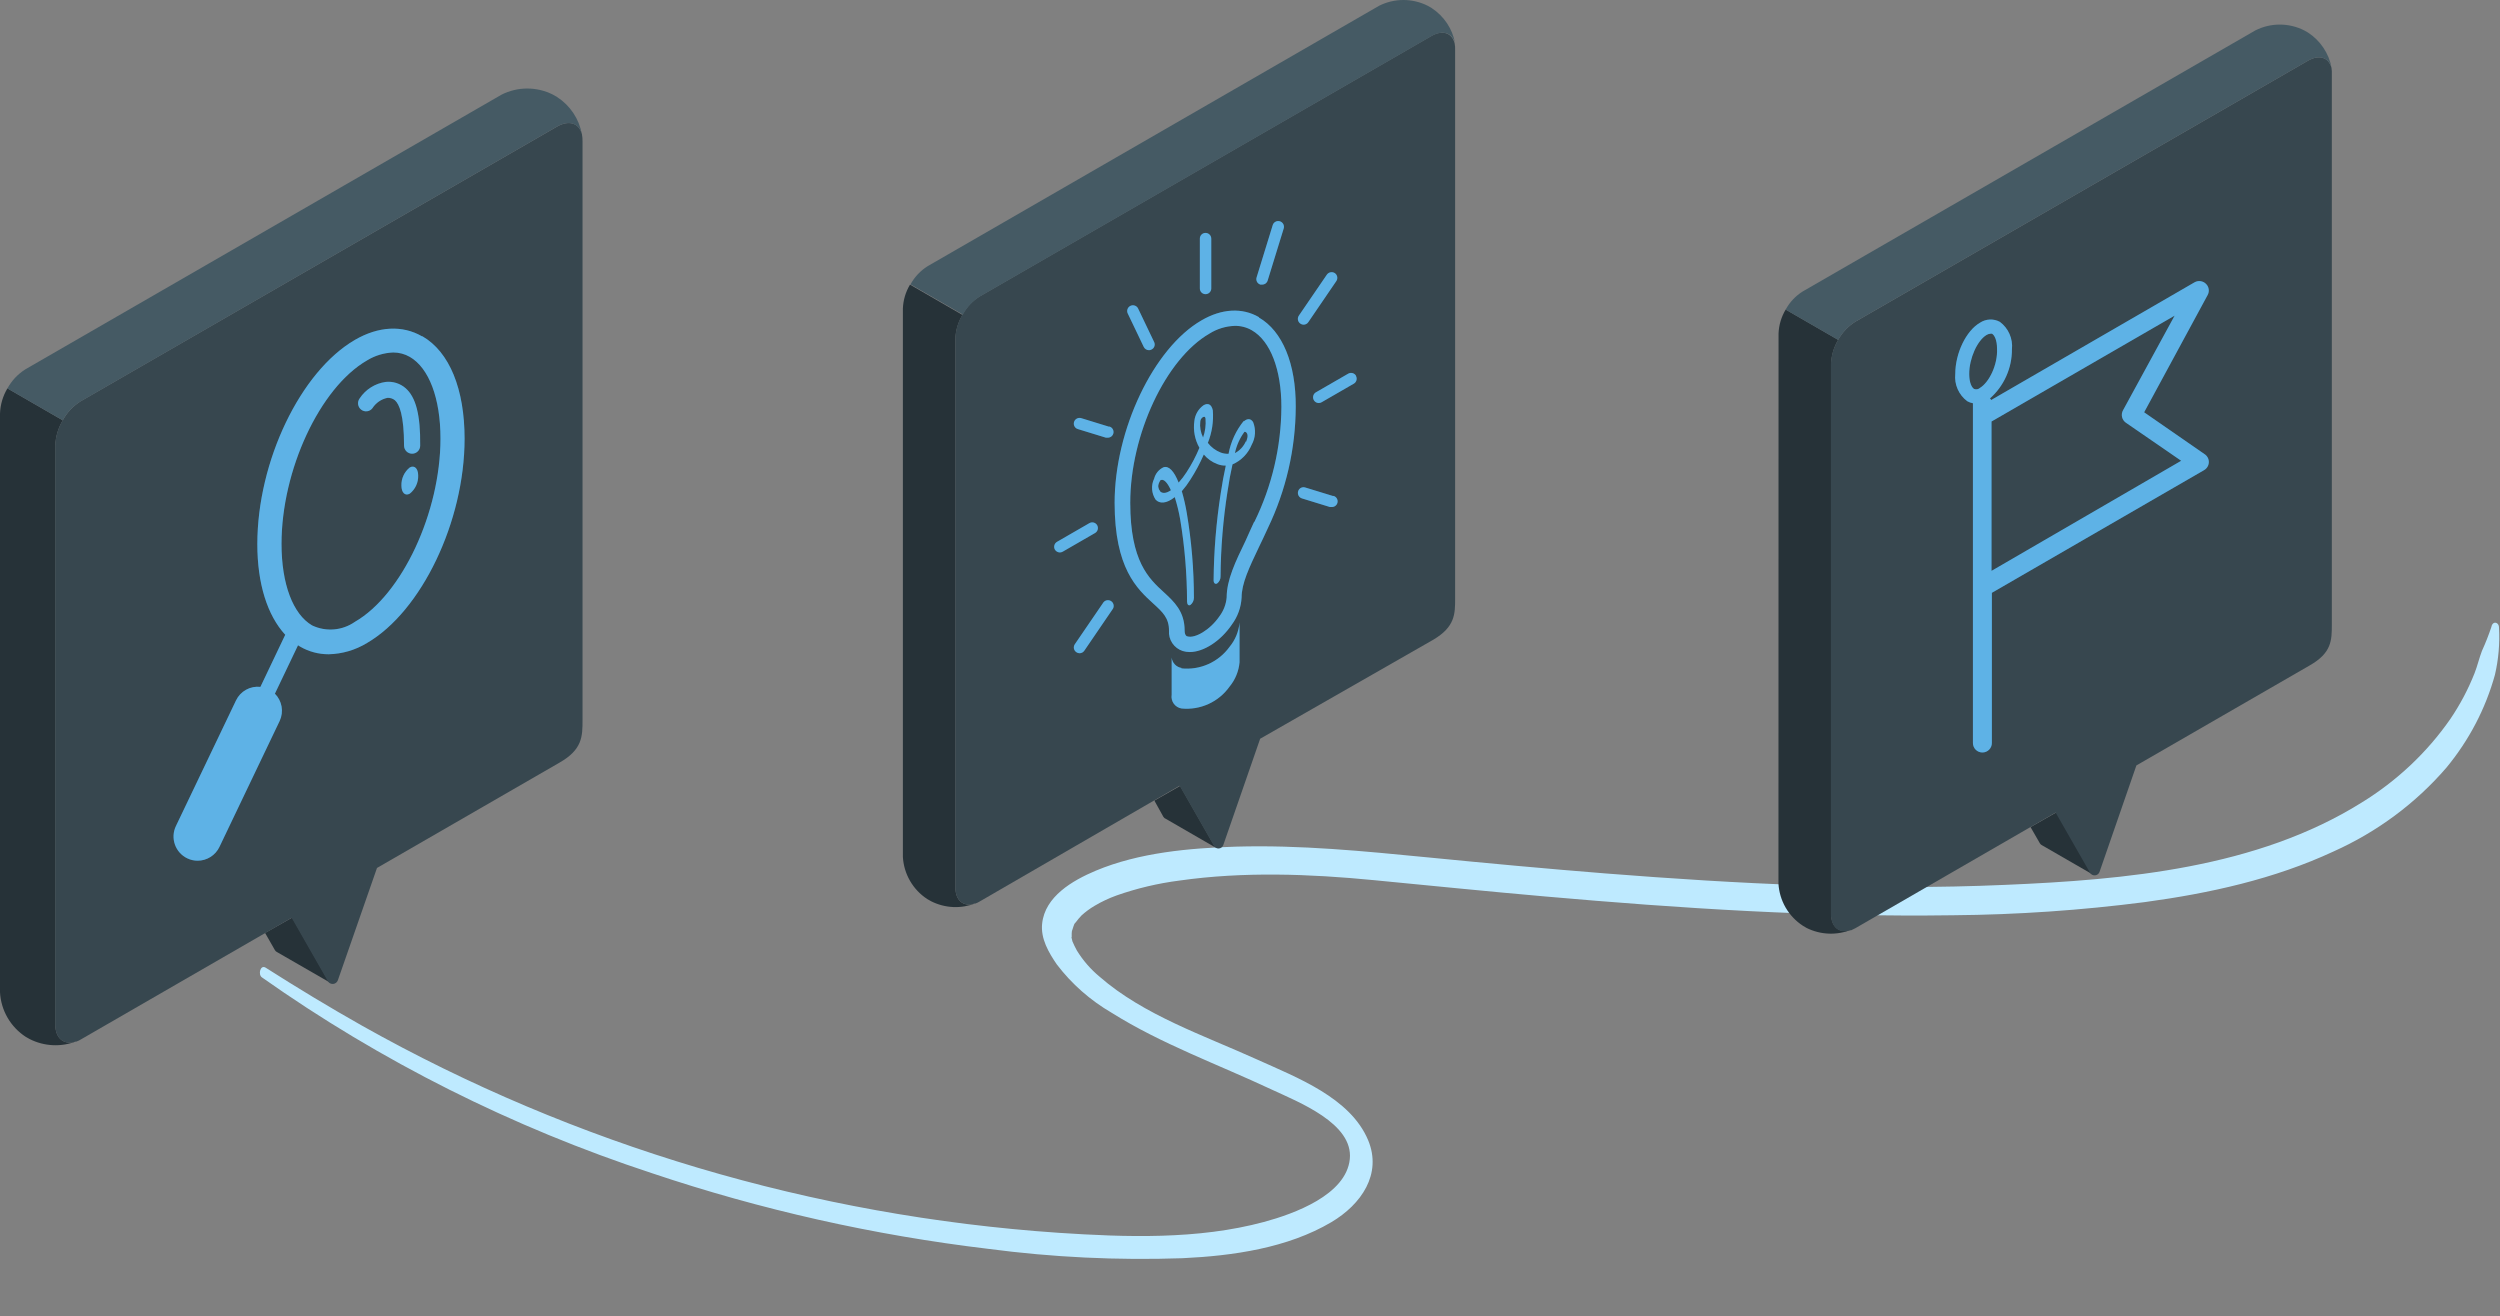
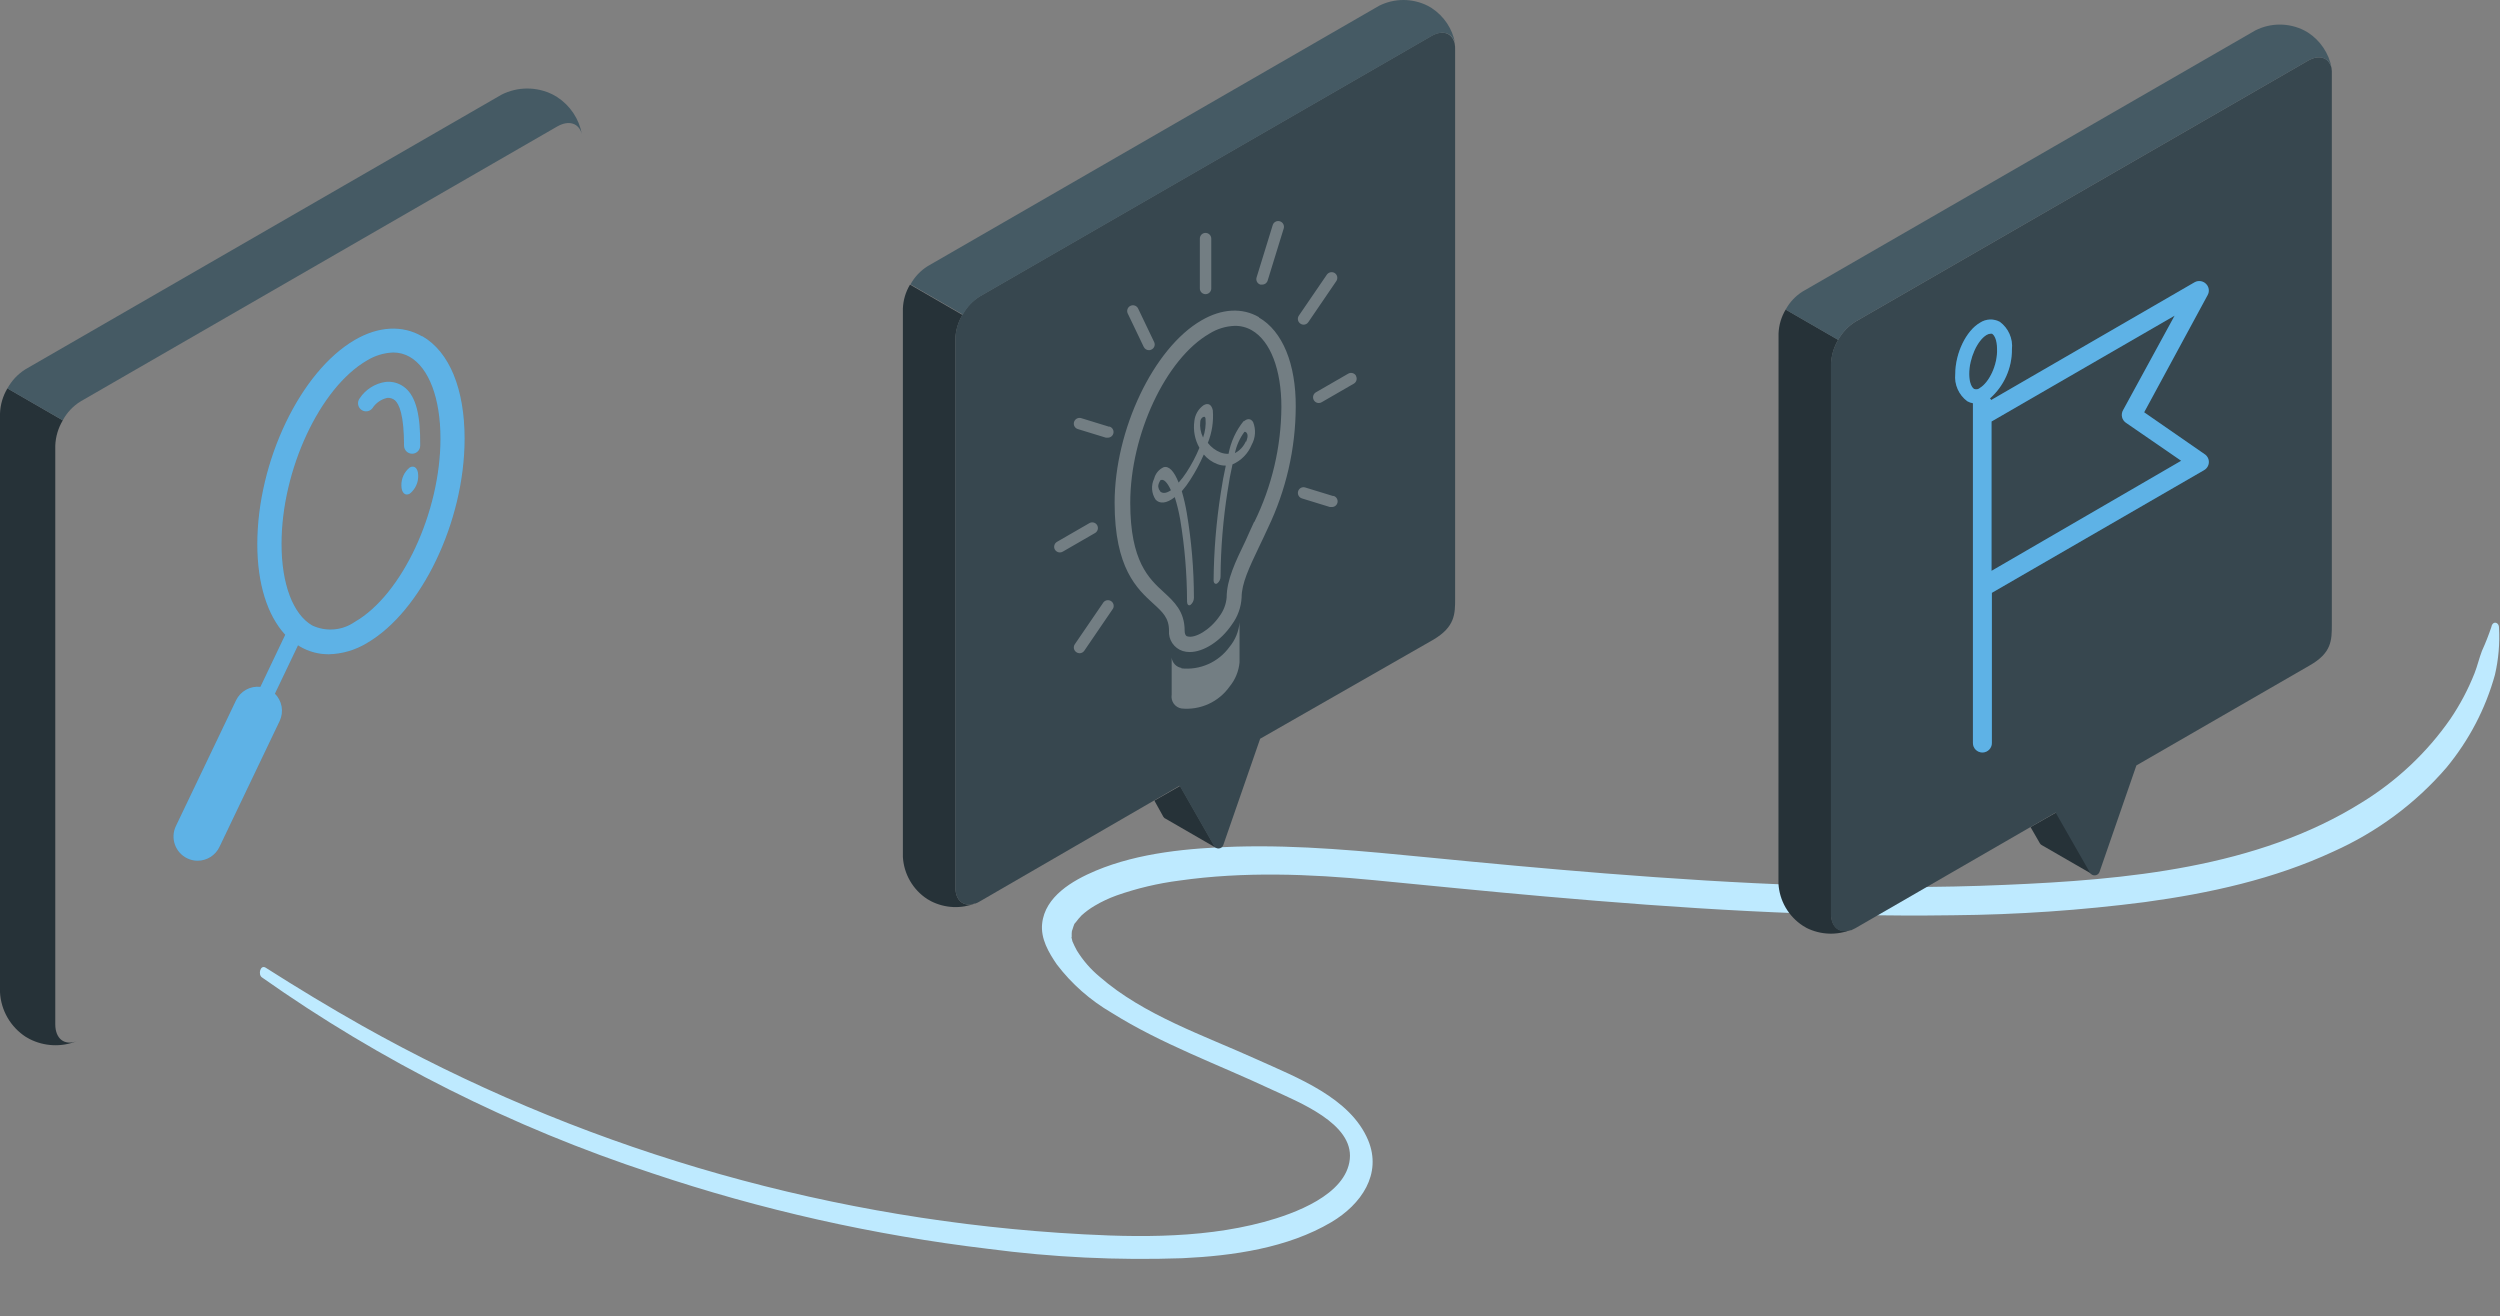
<svg xmlns="http://www.w3.org/2000/svg" width="659" height="347" viewBox="0 0 659 347" fill="none">
  <rect x="0" y="0" width="659" height="347" fill="#808080" stroke="none" />
  <path d="M656.768 165.154C656.038 167.344 655.191 169.496 654.23 171.602C653.508 173.493 653.04 175.568 652.277 177.497C650.613 181.701 648.486 185.723 645.931 189.494C639.801 198.331 631.819 205.851 622.489 211.581C594.948 228.79 560.436 231.912 528.449 233.256C493.34 234.797 458.128 232.99 423.116 230.231C407.494 228.987 391.9 227.532 376.33 226.002C359.498 224.362 342.708 222.686 325.788 223.175C313.433 223.565 300.283 224.73 288.831 229.52C282.695 232.11 275.447 236.325 274.709 243.462C274.284 247.403 276.403 251.065 278.582 254.23C282.475 259.351 287.391 263.683 293.044 266.975C306.166 275.207 321.016 280.55 335.05 287.128C342.364 290.545 356.782 296.12 355.808 305.553C354.833 314.987 341.144 319.953 333.136 322.119C315.741 326.797 296.798 326.146 279.023 324.966C214.33 320.556 151.526 301.889 95.529 270.425C86.889 265.55 78.401 260.413 70.042 255.089C68.612 254.184 67.956 256.924 69.052 257.642C100.384 279.76 135.058 297.167 171.866 309.258C200.586 318.909 230.294 325.592 260.481 329.193C277.453 331.434 294.59 332.261 311.701 331.664C325.009 331.044 339.443 328.972 350.938 322.166C358.829 317.497 364.366 309.483 360.637 300.546C355.957 289.36 341.89 284.049 331.377 279.289C317.373 272.943 301.459 267.594 289.862 257.466C287.481 255.488 285.453 253.151 283.859 250.548C283.428 249.77 283.039 248.971 282.693 248.155C282.605 247.869 282.537 247.577 282.488 247.282C282.301 246.448 282.483 247.397 282.502 246.937C282.476 246.367 282.499 245.796 282.573 245.23C282.419 246.03 282.845 244.491 282.979 244.151C283.36 243.206 282.992 243.844 283.628 243.044C284.072 242.449 284.552 241.878 285.066 241.336C286.133 240.357 287.307 239.491 288.569 238.753C290.385 237.677 292.307 236.772 294.307 236.05C299.685 234.157 305.265 232.836 310.949 232.11C327.827 229.716 345.183 230.36 362.075 232.002C377.086 233.451 392.094 234.977 407.13 236.293C442.909 239.45 478.883 241.788 514.814 241.261C531.745 241.117 548.645 239.957 565.417 237.788C582.513 235.461 599.468 231.726 615.061 224.475C626.608 219.304 636.799 211.739 644.897 202.326C650.86 195.102 655.206 186.78 657.667 177.874C658.606 173.818 658.968 169.658 658.743 165.505C658.803 164.047 657.197 163.519 656.749 165.115L656.768 165.154Z" fill="#BEEAFF" />
-   <path d="M87.027 259.036L73.1 251.01C72.825 250.9 72.596 250.697 72.455 250.436L69.875 245.921L77.042 241.86L86.597 258.583C86.691 258.774 86.841 258.932 87.027 259.036Z" fill="#263238" />
  <path d="M0 261.567C0.125 263.916 0.802 266.202 1.977 268.24C3.152 270.278 4.791 272.01 6.761 273.296L7.812 273.893C9.716 274.86 11.804 275.411 13.937 275.51C16.071 275.609 18.201 275.253 20.186 274.467C17.009 275.661 14.572 273.846 14.572 269.999V117.469C14.659 115.115 15.341 112.822 16.555 110.804L1.959 102.371C0.752 104.391 0.077 106.684 0 109.036V261.567Z" fill="#263238" />
-   <path d="M153.389 35.337C152.625 32.471 150.021 31.563 146.867 33.355L21.307 105.738C19.301 106.981 17.654 108.727 16.53 110.802C15.313 112.819 14.63 115.113 14.547 117.467V269.998C14.547 273.796 16.936 275.612 19.922 274.561H20.137C20.557 274.418 20.958 274.226 21.331 273.987L76.873 241.928L86.428 258.651C86.568 258.89 86.773 259.084 87.019 259.211C87.266 259.337 87.543 259.391 87.818 259.366C88.094 259.341 88.357 259.238 88.576 259.069C88.795 258.9 88.962 258.672 89.056 258.412L99.376 228.79L147.441 201.055C153.532 197.591 153.556 194.127 153.556 189.779V37.272C153.569 36.623 153.513 35.975 153.389 35.337Z" fill="#37474F" />
  <path d="M153.381 35.339C152.593 32.472 149.989 31.564 146.859 33.356L21.323 105.763C19.306 106.983 17.656 108.724 16.545 110.803L1.949 102.395C3.082 100.325 4.727 98.582 6.727 97.33L132.215 24.947C134.315 23.886 136.635 23.334 138.988 23.334C141.34 23.334 143.66 23.886 145.76 24.947L146.835 25.568C148.535 26.664 149.992 28.097 151.118 29.777C152.243 31.457 153.013 33.35 153.381 35.339Z" fill="#455A64" />
  <path d="M108.012 123.227C107.299 123.796 106.728 124.525 106.347 125.355C105.965 126.184 105.783 127.092 105.814 128.004C105.814 129.868 106.794 130.823 108.012 130.131C108.73 129.563 109.305 128.836 109.691 128.006C110.077 127.176 110.263 126.267 110.234 125.353C110.234 123.489 109.231 122.534 108.012 123.227ZM106.913 102.324C106.198 101.702 105.362 101.235 104.458 100.951C103.553 100.667 102.6 100.573 101.658 100.676C100.272 100.874 98.945 101.364 97.763 102.114C96.581 102.863 95.572 103.855 94.802 105.023C94.466 105.471 94.32 106.033 94.396 106.588C94.472 107.142 94.764 107.645 95.208 107.986C95.427 108.156 95.678 108.282 95.945 108.355C96.213 108.428 96.493 108.448 96.769 108.412C97.044 108.376 97.31 108.287 97.55 108.148C97.791 108.009 98.001 107.824 98.17 107.603C99.063 106.212 100.472 105.232 102.088 104.88C102.823 104.819 103.553 105.05 104.118 105.525C105.241 106.528 106.507 109.419 106.507 117.469C106.507 118.033 106.731 118.574 107.13 118.973C107.529 119.372 108.07 119.596 108.633 119.596C109.197 119.596 109.738 119.372 110.137 118.973C110.535 118.574 110.759 118.033 110.759 117.469C110.855 109.395 109.637 104.713 106.913 102.324ZM111.213 88.636C106.053 85.673 99.771 85.984 93.559 89.591C79.226 97.904 67.831 121.578 67.831 143.437C67.831 153.828 70.459 162.189 75.189 167.326L68.643 181.062C67.335 180.913 66.013 181.176 64.861 181.814C63.709 182.452 62.785 183.433 62.217 184.621L46.355 217.779C45.634 219.303 45.545 221.051 46.11 222.64C46.674 224.23 47.844 225.531 49.365 226.259C50.214 226.671 51.145 226.883 52.088 226.881C53.293 226.881 54.473 226.54 55.492 225.897C56.511 225.255 57.327 224.337 57.846 223.249L73.732 190.02C74.28 188.84 74.453 187.519 74.226 186.237C74 184.956 73.385 183.774 72.466 182.853L78.557 170.097L79.083 170.431C81.38 171.773 83.995 172.474 86.656 172.462C90.218 172.376 93.694 171.354 96.737 169.499C111.07 161.162 122.465 137.512 122.465 115.63C122.465 102.587 118.499 92.768 111.333 88.636H111.213ZM93.559 163.909C91.932 165.05 90.031 165.74 88.051 165.908C86.07 166.076 84.08 165.716 82.284 164.865C77.219 161.927 74.21 153.924 74.21 143.365C74.21 123.896 84.314 102.204 96.737 95.014C98.821 93.736 101.198 93.012 103.641 92.912C105.184 92.904 106.701 93.308 108.036 94.082C113.077 96.997 116.111 104.999 116.111 115.582C116.111 135.052 105.982 156.743 93.559 163.909Z" fill="#1992DC" />
  <path opacity="0.3" d="M108.012 123.227C107.299 123.796 106.728 124.525 106.347 125.355C105.965 126.184 105.783 127.092 105.814 128.004C105.814 129.868 106.794 130.823 108.012 130.131C108.73 129.563 109.305 128.836 109.691 128.006C110.077 127.176 110.263 126.267 110.234 125.353C110.234 123.489 109.231 122.534 108.012 123.227ZM106.913 102.324C106.198 101.702 105.362 101.235 104.458 100.951C103.553 100.667 102.6 100.573 101.658 100.676C100.272 100.874 98.945 101.364 97.763 102.114C96.581 102.863 95.572 103.855 94.802 105.023C94.466 105.471 94.32 106.033 94.396 106.588C94.472 107.142 94.764 107.645 95.208 107.986C95.427 108.156 95.678 108.282 95.945 108.355C96.213 108.428 96.493 108.448 96.769 108.412C97.044 108.376 97.31 108.287 97.55 108.148C97.791 108.009 98.001 107.824 98.17 107.603C99.063 106.212 100.472 105.232 102.088 104.88C102.823 104.819 103.553 105.05 104.118 105.525C105.241 106.528 106.507 109.419 106.507 117.469C106.507 118.033 106.731 118.574 107.13 118.973C107.529 119.372 108.07 119.596 108.633 119.596C109.197 119.596 109.738 119.372 110.137 118.973C110.535 118.574 110.759 118.033 110.759 117.469C110.855 109.395 109.637 104.713 106.913 102.324ZM111.213 88.636C106.053 85.673 99.771 85.984 93.559 89.591C79.226 97.904 67.831 121.578 67.831 143.437C67.831 153.828 70.459 162.189 75.189 167.326L68.643 181.062C67.335 180.913 66.013 181.176 64.861 181.814C63.709 182.452 62.785 183.433 62.217 184.621L46.355 217.779C45.634 219.303 45.545 221.051 46.11 222.64C46.674 224.23 47.844 225.531 49.365 226.259C50.214 226.671 51.145 226.883 52.088 226.881C53.293 226.881 54.473 226.54 55.492 225.897C56.511 225.255 57.327 224.337 57.846 223.249L73.732 190.02C74.28 188.84 74.453 187.519 74.226 186.237C74 184.956 73.385 183.774 72.466 182.853L78.557 170.097L79.083 170.431C81.38 171.773 83.995 172.474 86.656 172.462C90.218 172.376 93.694 171.354 96.737 169.499C111.07 161.162 122.465 137.512 122.465 115.63C122.465 102.587 118.499 92.768 111.333 88.636H111.213ZM93.559 163.909C91.932 165.05 90.031 165.74 88.051 165.908C86.07 166.076 84.08 165.716 82.284 164.865C77.219 161.927 74.21 153.924 74.21 143.365C74.21 123.896 84.314 102.204 96.737 95.014C98.821 93.736 101.198 93.012 103.641 92.912C105.184 92.904 106.701 93.308 108.036 94.082C113.077 96.997 116.111 104.999 116.111 115.582C116.111 135.052 105.982 156.743 93.559 163.909Z" fill="white" />
  <path d="M551.578 230.486L538.319 222.835C538.061 222.725 537.846 222.534 537.706 222.29L535.254 218.022L542.065 214.14L551.283 230.032C551.34 230.207 551.442 230.363 551.578 230.486Z" fill="#263238" />
  <path d="M468.801 232.894C468.923 235.122 469.568 237.291 470.685 239.223C471.801 241.156 473.357 242.799 475.226 244.018L476.225 244.609C478.044 245.516 480.036 246.026 482.068 246.104C484.099 246.183 486.124 245.828 488.008 245.063C484.989 246.198 482.673 244.473 482.673 240.795V95.945C482.751 93.7 483.4 91.512 484.557 89.587L470.708 81.596C469.554 83.514 468.906 85.693 468.824 87.93L468.801 232.894Z" fill="#263238" />
  <path d="M614.579 17.888C613.853 15.164 611.378 14.278 608.381 16.003L489.073 84.796C487.171 85.974 485.607 87.625 484.532 89.587C483.375 91.504 482.719 93.683 482.625 95.921V240.884C482.625 244.494 484.895 246.197 487.733 245.221H487.96C488.342 245.062 488.714 244.88 489.073 244.676L541.859 214.185L550.941 230.077C551.075 230.304 551.272 230.487 551.507 230.606C551.742 230.725 552.007 230.774 552.269 230.748C552.531 230.722 552.78 230.621 552.988 230.458C553.195 230.295 553.351 230.076 553.438 229.828L563.155 201.766L608.835 175.407C614.625 172.115 614.67 168.8 614.67 164.691V19.704C614.704 19.097 614.673 18.488 614.579 17.888Z" fill="#37474F" />
  <path d="M614.611 17.888C613.861 15.164 611.364 14.278 608.39 16.004L489.081 84.796C487.174 85.978 485.609 87.637 484.541 89.61L470.691 81.618C471.76 79.645 473.325 77.986 475.232 76.805L594.518 8.012C596.514 7.005 598.718 6.479 600.954 6.479C603.19 6.479 605.395 7.005 607.391 8.012L608.39 8.58C610.003 9.629 611.386 10.996 612.455 12.596C613.525 14.196 614.258 15.996 614.611 17.888Z" fill="#455A64" />
  <path d="M581.09 119.69L565.197 108.679L581.93 77.779C582.196 77.303 582.295 76.753 582.213 76.214C582.131 75.676 581.871 75.18 581.476 74.805C581.087 74.422 580.584 74.177 580.043 74.107C579.501 74.038 578.952 74.147 578.479 74.419L524.853 105.455C524.853 105.296 524.648 105.16 524.558 105.024C526.389 103.403 527.852 101.411 528.851 99.179C529.849 96.947 530.359 94.528 530.347 92.083C530.491 90.703 530.274 89.31 529.717 88.04C529.159 86.771 528.281 85.668 527.169 84.84C526.356 84.397 525.439 84.185 524.515 84.225C523.591 84.265 522.695 84.556 521.924 85.067C518.269 87.179 515.408 93.104 515.408 98.553C515.261 99.929 515.477 101.32 516.035 102.587C516.593 103.853 517.472 104.952 518.587 105.773C519.045 106.031 519.544 106.208 520.062 106.295C520.062 106.295 520.062 106.295 520.062 106.431V195.862C520.062 196.19 520.127 196.514 520.252 196.817C520.378 197.12 520.562 197.396 520.794 197.627C521.026 197.859 521.301 198.043 521.604 198.169C521.907 198.294 522.232 198.359 522.56 198.359C522.888 198.359 523.212 198.294 523.515 198.169C523.818 198.043 524.094 197.859 524.326 197.627C524.558 197.396 524.742 197.12 524.867 196.817C524.993 196.514 525.057 196.19 525.057 195.862V156.266L581.022 123.913C581.385 123.701 581.688 123.4 581.902 123.039C582.117 122.678 582.236 122.267 582.248 121.847C582.261 121.418 582.161 120.992 581.957 120.614C581.754 120.235 581.455 119.917 581.09 119.69ZM521.856 102.299C521.652 102.465 521.408 102.573 521.149 102.613C520.889 102.653 520.624 102.623 520.38 102.526C519.79 102.186 519.086 100.937 519.086 98.553C519.086 94.466 521.22 89.767 523.627 88.314C523.932 88.113 524.284 87.996 524.648 87.973C524.798 87.937 524.953 87.937 525.103 87.973C525.716 88.337 526.419 89.585 526.419 91.969C526.601 96.169 524.331 100.846 521.833 102.299H521.856ZM524.966 150.477V111.108L573.235 83.205L559.612 108.18C559.318 108.721 559.234 109.351 559.376 109.951C559.519 110.55 559.878 111.076 560.384 111.426L574.96 121.461L524.966 150.477Z" fill="#1992DC" />
  <path opacity="0.3" d="M581.09 119.69L565.197 108.679L581.93 77.779C582.196 77.303 582.295 76.753 582.213 76.214C582.131 75.676 581.871 75.18 581.476 74.805C581.087 74.422 580.584 74.177 580.043 74.107C579.501 74.038 578.952 74.147 578.479 74.419L524.853 105.455C524.853 105.296 524.648 105.16 524.558 105.024C526.389 103.403 527.852 101.411 528.851 99.179C529.849 96.947 530.359 94.528 530.347 92.083C530.491 90.703 530.274 89.31 529.717 88.04C529.159 86.771 528.281 85.668 527.169 84.84C526.356 84.397 525.439 84.185 524.515 84.225C523.591 84.265 522.695 84.556 521.924 85.067C518.269 87.179 515.408 93.104 515.408 98.553C515.261 99.929 515.477 101.32 516.035 102.587C516.593 103.853 517.472 104.952 518.587 105.773C519.045 106.031 519.544 106.208 520.062 106.295C520.062 106.295 520.062 106.295 520.062 106.431V195.862C520.062 196.19 520.127 196.514 520.252 196.817C520.378 197.12 520.562 197.396 520.794 197.627C521.026 197.859 521.301 198.043 521.604 198.169C521.907 198.294 522.232 198.359 522.56 198.359C522.888 198.359 523.212 198.294 523.515 198.169C523.818 198.043 524.094 197.859 524.326 197.627C524.558 197.396 524.742 197.12 524.867 196.817C524.993 196.514 525.057 196.19 525.057 195.862V156.266L581.022 123.913C581.385 123.701 581.688 123.4 581.902 123.039C582.117 122.678 582.236 122.267 582.248 121.847C582.261 121.418 582.161 120.992 581.957 120.614C581.754 120.235 581.455 119.917 581.09 119.69ZM521.856 102.299C521.652 102.465 521.408 102.573 521.149 102.613C520.889 102.653 520.624 102.623 520.38 102.526C519.79 102.186 519.086 100.937 519.086 98.553C519.086 94.466 521.22 89.767 523.627 88.314C523.932 88.113 524.284 87.996 524.648 87.973C524.798 87.937 524.953 87.937 525.103 87.973C525.716 88.337 526.419 89.585 526.419 91.969C526.601 96.169 524.331 100.846 521.833 102.299H521.856ZM524.966 150.477V111.108L573.235 83.205L559.612 108.18C559.318 108.721 559.234 109.351 559.376 109.951C559.519 110.55 559.878 111.076 560.384 111.426L574.96 121.461L524.966 150.477Z" fill="white" />
  <path d="M320.51 223.475L307.305 215.842C307.039 215.748 306.815 215.564 306.671 215.321L304.293 211.04L311.088 207.167L320.148 223.022C320.224 223.203 320.35 223.36 320.51 223.475Z" fill="#263238" />
  <path d="M238 225.875C238.123 228.104 238.769 230.272 239.887 232.204C241.004 234.137 242.562 235.778 244.433 236.996L245.429 237.562C247.235 238.479 249.214 239.001 251.237 239.095C253.26 239.188 255.279 238.851 257.162 238.106C254.127 239.238 251.839 237.517 251.839 233.87V89.342C251.918 87.11 252.565 84.935 253.719 83.023L239.88 75.027C238.729 76.941 238.082 79.115 238 81.347V225.875Z" fill="#263238" />
  <path d="M383.434 11.38C382.709 8.662 380.241 7.779 377.273 9.5L258.226 78.129C256.324 79.308 254.762 80.963 253.696 82.931C252.543 84.843 251.896 87.018 251.816 89.25V233.846C251.816 237.448 254.081 239.169 256.89 238.172C256.964 238.195 257.043 238.195 257.116 238.172C257.514 238.038 257.895 237.855 258.249 237.629L310.932 207.12L319.992 222.974C320.121 223.203 320.313 223.389 320.545 223.51C320.777 223.632 321.039 223.684 321.3 223.66C321.561 223.636 321.809 223.537 322.015 223.375C322.221 223.214 322.376 222.996 322.461 222.748L332.178 194.73L377.84 168.615C383.57 165.218 383.57 161.82 383.57 157.811V13.192C383.6 12.585 383.554 11.976 383.434 11.38Z" fill="#37474F" />
  <path d="M383.562 11.382C382.815 8.664 380.346 7.803 377.379 9.502L258.354 78.131C256.453 79.311 254.892 80.966 253.824 82.932L240.008 74.96C241.082 72.998 242.642 71.344 244.538 70.158L363.517 1.529C365.508 0.524 367.708 0 369.938 0C372.169 0 374.368 0.524 376.359 1.529L377.379 2.118C378.983 3.163 380.358 4.523 381.421 6.115C382.484 7.708 383.213 9.499 383.562 11.382Z" fill="#455A64" />
-   <path d="M289.214 138.448C289.116 138.275 288.984 138.124 288.827 138.004C288.669 137.883 288.489 137.795 288.298 137.744C288.106 137.693 287.906 137.681 287.709 137.709C287.513 137.736 287.324 137.803 287.153 137.904L278.637 142.819C278.29 143.018 278.035 143.347 277.929 143.733C277.823 144.119 277.874 144.531 278.071 144.88C278.207 145.107 278.399 145.295 278.629 145.426C278.86 145.557 279.119 145.627 279.384 145.628C279.647 145.627 279.905 145.556 280.132 145.424L288.648 140.509C288.995 140.309 289.25 139.981 289.356 139.595C289.462 139.209 289.411 138.796 289.214 138.448ZM332.249 75.028H332.702C333.026 75.032 333.343 74.93 333.605 74.739C333.866 74.546 334.058 74.275 334.151 73.964L338.41 60.148C338.503 59.77 338.448 59.372 338.256 59.034C338.064 58.696 337.75 58.445 337.379 58.331C337.007 58.218 336.606 58.252 336.259 58.425C335.911 58.599 335.643 58.899 335.51 59.264L331.252 73.081C331.185 73.269 331.156 73.469 331.168 73.669C331.18 73.869 331.231 74.065 331.32 74.245C331.409 74.424 331.533 74.584 331.685 74.715C331.836 74.846 332.013 74.945 332.204 75.006L332.249 75.028ZM290.709 159.014L283.325 169.818C283.211 169.982 283.13 170.167 283.089 170.363C283.047 170.559 283.046 170.761 283.084 170.957C283.122 171.153 283.199 171.34 283.31 171.506C283.422 171.672 283.566 171.815 283.733 171.924C283.977 172.101 284.27 172.196 284.571 172.196C284.816 172.195 285.058 172.135 285.275 172.021C285.492 171.906 285.678 171.741 285.817 171.539L293.201 160.712C293.34 160.551 293.444 160.361 293.506 160.156C293.567 159.951 293.584 159.736 293.557 159.524C293.529 159.312 293.457 159.108 293.345 158.926C293.233 158.744 293.083 158.587 292.907 158.467C292.73 158.347 292.53 158.265 292.319 158.227C292.109 158.189 291.893 158.197 291.685 158.248C291.478 158.3 291.284 158.395 291.115 158.527C290.947 158.659 290.809 158.824 290.709 159.014ZM301.49 91.449C301.617 91.708 301.814 91.925 302.058 92.077C302.302 92.229 302.584 92.31 302.872 92.31C303.093 92.312 303.312 92.257 303.506 92.152C303.687 92.071 303.85 91.955 303.985 91.811C304.12 91.666 304.225 91.495 304.292 91.309C304.36 91.123 304.39 90.925 304.379 90.728C304.368 90.53 304.318 90.336 304.231 90.158L299.973 81.257C299.787 80.918 299.479 80.662 299.112 80.543C298.744 80.423 298.345 80.448 297.995 80.613C297.645 80.778 297.372 81.07 297.23 81.429C297.088 81.789 297.089 82.189 297.232 82.548L301.49 91.449ZM343.619 85.583C343.865 85.587 344.108 85.528 344.325 85.413C344.543 85.299 344.728 85.131 344.865 84.926L352.249 74.1C352.476 73.769 352.563 73.362 352.491 72.967C352.419 72.572 352.193 72.222 351.863 71.993C351.528 71.774 351.121 71.694 350.728 71.77C350.334 71.846 349.986 72.073 349.757 72.401L342.373 83.205C342.148 83.538 342.065 83.948 342.141 84.343C342.217 84.738 342.448 85.086 342.781 85.311C343.012 85.479 343.288 85.574 343.574 85.583H343.619ZM317.776 77.543C318.178 77.543 318.564 77.383 318.849 77.098C319.133 76.813 319.293 76.427 319.293 76.025V62.911C319.293 62.508 319.133 62.122 318.849 61.838C318.564 61.553 318.178 61.393 317.776 61.393C317.577 61.393 317.381 61.433 317.198 61.509C317.015 61.586 316.85 61.698 316.71 61.839C316.571 61.98 316.462 62.148 316.388 62.332C316.314 62.516 316.278 62.712 316.281 62.911V76.025C316.275 76.418 316.423 76.797 316.694 77.081C316.966 77.365 317.338 77.531 317.73 77.543H317.776ZM292.385 112.491L285.024 110.226C284.834 110.166 284.633 110.145 284.435 110.163C284.236 110.181 284.043 110.237 283.866 110.33C283.689 110.422 283.533 110.549 283.405 110.702C283.277 110.855 283.181 111.032 283.121 111.223C283.062 111.412 283.041 111.61 283.059 111.807C283.077 112.005 283.134 112.196 283.227 112.371C283.32 112.546 283.446 112.701 283.599 112.826C283.752 112.952 283.928 113.046 284.118 113.103L291.502 115.368C291.644 115.389 291.79 115.389 291.932 115.368C292.306 115.393 292.676 115.277 292.968 115.043C293.261 114.809 293.455 114.474 293.512 114.103C293.569 113.733 293.484 113.355 293.276 113.044C293.067 112.733 292.749 112.511 292.385 112.423V112.491ZM357.458 99.06C357.259 98.713 356.93 98.458 356.544 98.352C356.158 98.246 355.746 98.297 355.397 98.493L346.881 103.409C346.592 103.575 346.367 103.832 346.239 104.139C346.111 104.447 346.088 104.788 346.173 105.11C346.258 105.432 346.446 105.717 346.709 105.921C346.972 106.125 347.295 106.237 347.628 106.24C347.891 106.239 348.149 106.168 348.375 106.036L356.892 101.121C357.231 100.914 357.476 100.582 357.573 100.197C357.671 99.811 357.613 99.403 357.413 99.06H357.458ZM351.456 130.769L344.072 128.504C343.885 128.441 343.687 128.417 343.49 128.432C343.293 128.447 343.101 128.502 342.925 128.593C342.75 128.684 342.595 128.809 342.469 128.961C342.343 129.113 342.249 129.289 342.192 129.478C342.132 129.669 342.111 129.869 342.129 130.068C342.146 130.266 342.203 130.46 342.296 130.636C342.388 130.813 342.515 130.97 342.668 131.098C342.821 131.225 342.998 131.322 343.189 131.381L350.55 133.646H351.003C351.377 133.671 351.746 133.556 352.039 133.322C352.331 133.088 352.525 132.752 352.582 132.382C352.639 132.012 352.555 131.633 352.346 131.322C352.138 131.011 351.82 130.789 351.456 130.701V130.769ZM311.456 176.069C310.781 175.963 310.159 175.637 309.688 175.141C309.217 174.646 308.923 174.008 308.852 173.328V183.136C308.784 183.545 308.797 183.963 308.891 184.367C308.986 184.771 309.159 185.152 309.401 185.489C309.643 185.826 309.949 186.111 310.302 186.329C310.655 186.547 311.047 186.694 311.456 186.76C313.889 186.999 316.341 186.59 318.564 185.576C320.788 184.562 322.704 182.977 324.118 180.984C325.62 179.161 326.536 176.927 326.745 174.574V164.087C326.54 166.441 325.623 168.677 324.118 170.497C322.689 172.481 320.761 174.052 318.53 175.05C316.298 176.049 313.842 176.439 311.411 176.182L311.456 176.069ZM331.841 83.59C327.447 81.053 322.056 81.325 316.711 84.451C304.095 91.721 293.812 113.306 293.812 132.536C293.812 149.773 299.701 155.186 304.005 159.104C306.496 161.369 308.149 162.909 308.149 166.216C308.058 167.392 308.366 168.564 309.024 169.542C309.681 170.521 310.65 171.248 311.773 171.607C312.368 171.789 312.986 171.881 313.608 171.879C317.255 171.879 321.717 169.048 324.706 164.653C326.254 162.575 327.153 160.084 327.288 157.496C327.288 153.782 329.304 149.591 331.818 144.291C332.589 142.683 333.404 141.007 334.219 139.195C339.004 129.226 341.511 118.317 341.558 107.259C341.626 95.912 338.07 87.282 331.864 83.703L331.841 83.59ZM330.595 137.542C329.803 139.308 329.01 140.962 328.33 142.547C325.658 148.074 323.347 152.853 323.347 157.496C323.193 159.267 322.55 160.961 321.49 162.388C318.908 166.171 314.922 168.323 313.042 167.756C312.861 167.756 312.272 167.53 312.272 166.216C312.272 161.143 309.486 158.606 306.813 156.137C302.849 152.513 297.934 148.006 297.934 132.536C297.934 114.598 307.289 94.575 318.817 87.939C320.818 86.682 323.116 85.978 325.477 85.9C327.066 85.87 328.633 86.278 330.006 87.078C334.876 89.887 337.775 97.429 337.775 107.259C337.719 117.802 335.271 128.195 330.618 137.655L330.595 137.542ZM327.855 110.951C325.818 113.464 324.44 116.446 323.846 119.626C323.135 119.652 322.427 119.537 321.762 119.286C320.427 118.764 319.26 117.887 318.387 116.749C319.477 114.034 319.926 111.105 319.701 108.188C319.384 106.625 318.478 106.127 317.277 106.806C316.592 107.287 316.019 107.911 315.597 108.634C315.175 109.357 314.913 110.163 314.831 110.996C314.485 113.427 314.955 115.905 316.167 118.04C315.243 120.277 314.113 122.423 312.793 124.45C312.169 125.429 311.464 126.353 310.686 127.213C309.508 124.224 308.104 122.683 306.677 123.182C306.074 123.469 305.542 123.886 305.119 124.403C304.697 124.92 304.393 125.524 304.231 126.172C303.81 127.047 303.624 128.017 303.691 128.986C303.759 129.955 304.078 130.89 304.616 131.698C305.658 132.831 307.447 132.808 309.667 131.041C310.272 132.963 310.749 134.923 311.094 136.908C312.286 144.064 312.892 151.306 312.906 158.561C312.906 159.331 313.291 159.761 313.789 159.467C314.076 159.244 314.309 158.959 314.47 158.633C314.63 158.308 314.715 157.95 314.718 157.587C314.712 150.096 314.083 142.618 312.838 135.231C312.514 133.29 312.075 131.369 311.524 129.478C312.361 128.523 313.119 127.5 313.789 126.421C315.145 124.316 316.327 122.104 317.323 119.807C318.263 120.937 319.48 121.803 320.856 122.321C321.575 122.611 322.346 122.749 323.121 122.729C322.623 124.994 322.17 127.395 321.785 130.022C320.6 137.614 319.972 145.283 319.905 152.966C319.905 153.714 320.335 154.076 320.833 153.804C321.13 153.582 321.368 153.29 321.526 152.955C321.684 152.619 321.758 152.25 321.739 151.879C321.799 144.446 322.404 137.027 323.551 129.682C323.959 126.896 324.412 124.473 324.888 122.412C327.182 121.417 328.995 119.563 329.939 117.248C330.443 116.342 330.739 115.336 330.806 114.301C330.872 113.267 330.708 112.231 330.324 111.268C329.712 110.294 328.829 110.249 327.877 111.064L327.855 110.951ZM305.771 129.388C305.533 129.106 305.381 128.762 305.333 128.397C305.285 128.032 305.343 127.66 305.499 127.327C305.703 126.806 305.884 126.579 306.02 126.511H306.156C306.745 126.33 307.696 127.078 308.648 129.229C307.379 130.113 306.36 130.113 305.794 129.501L305.771 129.388ZM317.096 115.254C316.472 113.968 316.228 112.53 316.394 111.109C316.408 110.874 316.48 110.646 316.602 110.445C316.724 110.244 316.894 110.075 317.096 109.954C317.549 109.705 317.708 109.954 317.776 110.317C317.923 112.028 317.699 113.751 317.119 115.368L317.096 115.254ZM328.421 116.296C327.849 117.65 326.824 118.763 325.522 119.445C325.949 117.414 326.806 115.499 328.036 113.827C328.194 113.827 328.353 113.827 328.557 114.031C329.214 114.733 328.625 116.047 328.444 116.523L328.421 116.296Z" fill="#1992DC" />
  <path opacity="0.3" d="M289.214 138.448C289.116 138.275 288.984 138.124 288.827 138.004C288.669 137.883 288.489 137.795 288.298 137.744C288.106 137.693 287.906 137.681 287.709 137.709C287.513 137.736 287.324 137.803 287.153 137.904L278.637 142.819C278.29 143.018 278.035 143.347 277.929 143.733C277.823 144.119 277.874 144.531 278.071 144.88C278.207 145.107 278.399 145.295 278.629 145.426C278.86 145.557 279.119 145.627 279.384 145.628C279.647 145.627 279.905 145.556 280.132 145.424L288.648 140.509C288.995 140.309 289.25 139.981 289.356 139.595C289.462 139.209 289.411 138.796 289.214 138.448ZM332.249 75.028H332.702C333.026 75.032 333.343 74.93 333.605 74.739C333.866 74.546 334.058 74.275 334.151 73.964L338.41 60.148C338.503 59.77 338.448 59.372 338.256 59.034C338.064 58.696 337.75 58.445 337.379 58.331C337.007 58.218 336.606 58.252 336.259 58.425C335.911 58.599 335.643 58.899 335.51 59.264L331.252 73.081C331.185 73.269 331.156 73.469 331.168 73.669C331.18 73.869 331.231 74.065 331.32 74.245C331.409 74.424 331.533 74.584 331.685 74.715C331.836 74.846 332.013 74.945 332.204 75.006L332.249 75.028ZM290.709 159.014L283.325 169.818C283.211 169.982 283.13 170.167 283.089 170.363C283.047 170.559 283.046 170.761 283.084 170.957C283.122 171.153 283.199 171.34 283.31 171.506C283.422 171.672 283.566 171.815 283.733 171.924C283.977 172.101 284.27 172.196 284.571 172.196C284.816 172.195 285.058 172.135 285.275 172.021C285.492 171.906 285.678 171.741 285.817 171.539L293.201 160.712C293.34 160.551 293.444 160.361 293.506 160.156C293.567 159.951 293.584 159.736 293.557 159.524C293.529 159.312 293.457 159.108 293.345 158.926C293.233 158.744 293.083 158.587 292.907 158.467C292.73 158.347 292.53 158.265 292.319 158.227C292.109 158.189 291.893 158.197 291.685 158.248C291.478 158.3 291.284 158.395 291.115 158.527C290.947 158.659 290.809 158.824 290.709 159.014ZM301.49 91.449C301.617 91.708 301.814 91.925 302.058 92.077C302.302 92.229 302.584 92.31 302.872 92.31C303.093 92.312 303.312 92.257 303.506 92.152C303.687 92.071 303.85 91.955 303.985 91.811C304.12 91.666 304.225 91.495 304.292 91.309C304.36 91.123 304.39 90.925 304.379 90.728C304.368 90.53 304.318 90.336 304.231 90.158L299.973 81.257C299.787 80.918 299.479 80.662 299.112 80.543C298.744 80.423 298.345 80.448 297.995 80.613C297.645 80.778 297.372 81.07 297.23 81.429C297.088 81.789 297.089 82.189 297.232 82.548L301.49 91.449ZM343.619 85.583C343.865 85.587 344.108 85.528 344.325 85.413C344.543 85.299 344.728 85.131 344.865 84.926L352.249 74.1C352.476 73.769 352.563 73.362 352.491 72.967C352.419 72.572 352.193 72.222 351.863 71.993C351.528 71.774 351.121 71.694 350.728 71.77C350.334 71.846 349.986 72.073 349.757 72.401L342.373 83.205C342.148 83.538 342.065 83.948 342.141 84.343C342.217 84.738 342.448 85.086 342.781 85.311C343.012 85.479 343.288 85.574 343.574 85.583H343.619ZM317.776 77.543C318.178 77.543 318.564 77.383 318.849 77.098C319.133 76.813 319.293 76.427 319.293 76.025V62.911C319.293 62.508 319.133 62.122 318.849 61.838C318.564 61.553 318.178 61.393 317.776 61.393C317.577 61.393 317.381 61.433 317.198 61.509C317.015 61.586 316.85 61.698 316.71 61.839C316.571 61.98 316.462 62.148 316.388 62.332C316.314 62.516 316.278 62.712 316.281 62.911V76.025C316.275 76.418 316.423 76.797 316.694 77.081C316.966 77.365 317.338 77.531 317.73 77.543H317.776ZM292.385 112.491L285.024 110.226C284.834 110.166 284.633 110.145 284.435 110.163C284.236 110.181 284.043 110.237 283.866 110.33C283.689 110.422 283.533 110.549 283.405 110.702C283.277 110.855 283.181 111.032 283.121 111.223C283.062 111.412 283.041 111.61 283.059 111.807C283.077 112.005 283.134 112.196 283.227 112.371C283.32 112.546 283.446 112.701 283.599 112.826C283.752 112.952 283.928 113.046 284.118 113.103L291.502 115.368C291.644 115.389 291.79 115.389 291.932 115.368C292.306 115.393 292.676 115.277 292.968 115.043C293.261 114.809 293.455 114.474 293.512 114.103C293.569 113.733 293.484 113.355 293.276 113.044C293.067 112.733 292.749 112.511 292.385 112.423V112.491ZM357.458 99.06C357.259 98.713 356.93 98.458 356.544 98.352C356.158 98.246 355.746 98.297 355.397 98.493L346.881 103.409C346.592 103.575 346.367 103.832 346.239 104.139C346.111 104.447 346.088 104.788 346.173 105.11C346.258 105.432 346.446 105.717 346.709 105.921C346.972 106.125 347.295 106.237 347.628 106.24C347.891 106.239 348.149 106.168 348.375 106.036L356.892 101.121C357.231 100.914 357.476 100.582 357.573 100.197C357.671 99.811 357.613 99.403 357.413 99.06H357.458ZM351.456 130.769L344.072 128.504C343.885 128.441 343.687 128.417 343.49 128.432C343.293 128.447 343.101 128.502 342.925 128.593C342.75 128.684 342.595 128.809 342.469 128.961C342.343 129.113 342.249 129.289 342.192 129.478C342.132 129.669 342.111 129.869 342.129 130.068C342.146 130.266 342.203 130.46 342.296 130.636C342.388 130.813 342.515 130.97 342.668 131.098C342.821 131.225 342.998 131.322 343.189 131.381L350.55 133.646H351.003C351.377 133.671 351.746 133.556 352.039 133.322C352.331 133.088 352.525 132.752 352.582 132.382C352.639 132.012 352.555 131.633 352.346 131.322C352.138 131.011 351.82 130.789 351.456 130.701V130.769ZM311.456 176.069C310.781 175.963 310.159 175.637 309.688 175.141C309.217 174.646 308.923 174.008 308.852 173.328V183.136C308.784 183.545 308.797 183.963 308.891 184.367C308.986 184.771 309.159 185.152 309.401 185.489C309.643 185.826 309.949 186.111 310.302 186.329C310.655 186.547 311.047 186.694 311.456 186.76C313.889 186.999 316.341 186.59 318.564 185.576C320.788 184.562 322.704 182.977 324.118 180.984C325.62 179.161 326.536 176.927 326.745 174.574V164.087C326.54 166.441 325.623 168.677 324.118 170.497C322.689 172.481 320.761 174.052 318.53 175.05C316.298 176.049 313.842 176.439 311.411 176.182L311.456 176.069ZM331.841 83.59C327.447 81.053 322.056 81.325 316.711 84.451C304.095 91.721 293.812 113.306 293.812 132.536C293.812 149.773 299.701 155.186 304.005 159.104C306.496 161.369 308.149 162.909 308.149 166.216C308.058 167.392 308.366 168.564 309.024 169.542C309.681 170.521 310.65 171.248 311.773 171.607C312.368 171.789 312.986 171.881 313.608 171.879C317.255 171.879 321.717 169.048 324.706 164.653C326.254 162.575 327.153 160.084 327.288 157.496C327.288 153.782 329.304 149.591 331.818 144.291C332.589 142.683 333.404 141.007 334.219 139.195C339.004 129.226 341.511 118.317 341.558 107.259C341.626 95.912 338.07 87.282 331.864 83.703L331.841 83.59ZM330.595 137.542C329.803 139.308 329.01 140.962 328.33 142.547C325.658 148.074 323.347 152.853 323.347 157.496C323.193 159.267 322.55 160.961 321.49 162.388C318.908 166.171 314.922 168.323 313.042 167.756C312.861 167.756 312.272 167.53 312.272 166.216C312.272 161.143 309.486 158.606 306.813 156.137C302.849 152.513 297.934 148.006 297.934 132.536C297.934 114.598 307.289 94.575 318.817 87.939C320.818 86.682 323.116 85.978 325.477 85.9C327.066 85.87 328.633 86.278 330.006 87.078C334.876 89.887 337.775 97.429 337.775 107.259C337.719 117.802 335.271 128.195 330.618 137.655L330.595 137.542ZM327.855 110.951C325.818 113.464 324.44 116.446 323.846 119.626C323.135 119.652 322.427 119.537 321.762 119.286C320.427 118.764 319.26 117.887 318.387 116.749C319.477 114.034 319.926 111.105 319.701 108.188C319.384 106.625 318.478 106.127 317.277 106.806C316.592 107.287 316.019 107.911 315.597 108.634C315.175 109.357 314.913 110.163 314.831 110.996C314.485 113.427 314.955 115.905 316.167 118.04C315.243 120.277 314.113 122.423 312.793 124.45C312.169 125.429 311.464 126.353 310.686 127.213C309.508 124.224 308.104 122.683 306.677 123.182C306.074 123.469 305.542 123.886 305.119 124.403C304.697 124.92 304.393 125.524 304.231 126.172C303.81 127.047 303.624 128.017 303.691 128.986C303.759 129.955 304.078 130.89 304.616 131.698C305.658 132.831 307.447 132.808 309.667 131.041C310.272 132.963 310.749 134.923 311.094 136.908C312.286 144.064 312.892 151.306 312.906 158.561C312.906 159.331 313.291 159.761 313.789 159.467C314.076 159.244 314.309 158.959 314.47 158.633C314.63 158.308 314.715 157.95 314.718 157.587C314.712 150.096 314.083 142.618 312.838 135.231C312.514 133.29 312.075 131.369 311.524 129.478C312.361 128.523 313.119 127.5 313.789 126.421C315.145 124.316 316.327 122.104 317.323 119.807C318.263 120.937 319.48 121.803 320.856 122.321C321.575 122.611 322.346 122.749 323.121 122.729C322.623 124.994 322.17 127.395 321.785 130.022C320.6 137.614 319.972 145.283 319.905 152.966C319.905 153.714 320.335 154.076 320.833 153.804C321.13 153.582 321.368 153.29 321.526 152.955C321.684 152.619 321.758 152.25 321.739 151.879C321.799 144.446 322.404 137.027 323.551 129.682C323.959 126.896 324.412 124.473 324.888 122.412C327.182 121.417 328.995 119.563 329.939 117.248C330.443 116.342 330.739 115.336 330.806 114.301C330.872 113.267 330.708 112.231 330.324 111.268C329.712 110.294 328.829 110.249 327.877 111.064L327.855 110.951ZM305.771 129.388C305.533 129.106 305.381 128.762 305.333 128.397C305.285 128.032 305.343 127.66 305.499 127.327C305.703 126.806 305.884 126.579 306.02 126.511H306.156C306.745 126.33 307.696 127.078 308.648 129.229C307.379 130.113 306.36 130.113 305.794 129.501L305.771 129.388ZM317.096 115.254C316.472 113.968 316.228 112.53 316.394 111.109C316.408 110.874 316.48 110.646 316.602 110.445C316.724 110.244 316.894 110.075 317.096 109.954C317.549 109.705 317.708 109.954 317.776 110.317C317.923 112.028 317.699 113.751 317.119 115.368L317.096 115.254ZM328.421 116.296C327.849 117.65 326.824 118.763 325.522 119.445C325.949 117.414 326.806 115.499 328.036 113.827C328.194 113.827 328.353 113.827 328.557 114.031C329.214 114.733 328.625 116.047 328.444 116.523L328.421 116.296Z" fill="white" />
</svg>